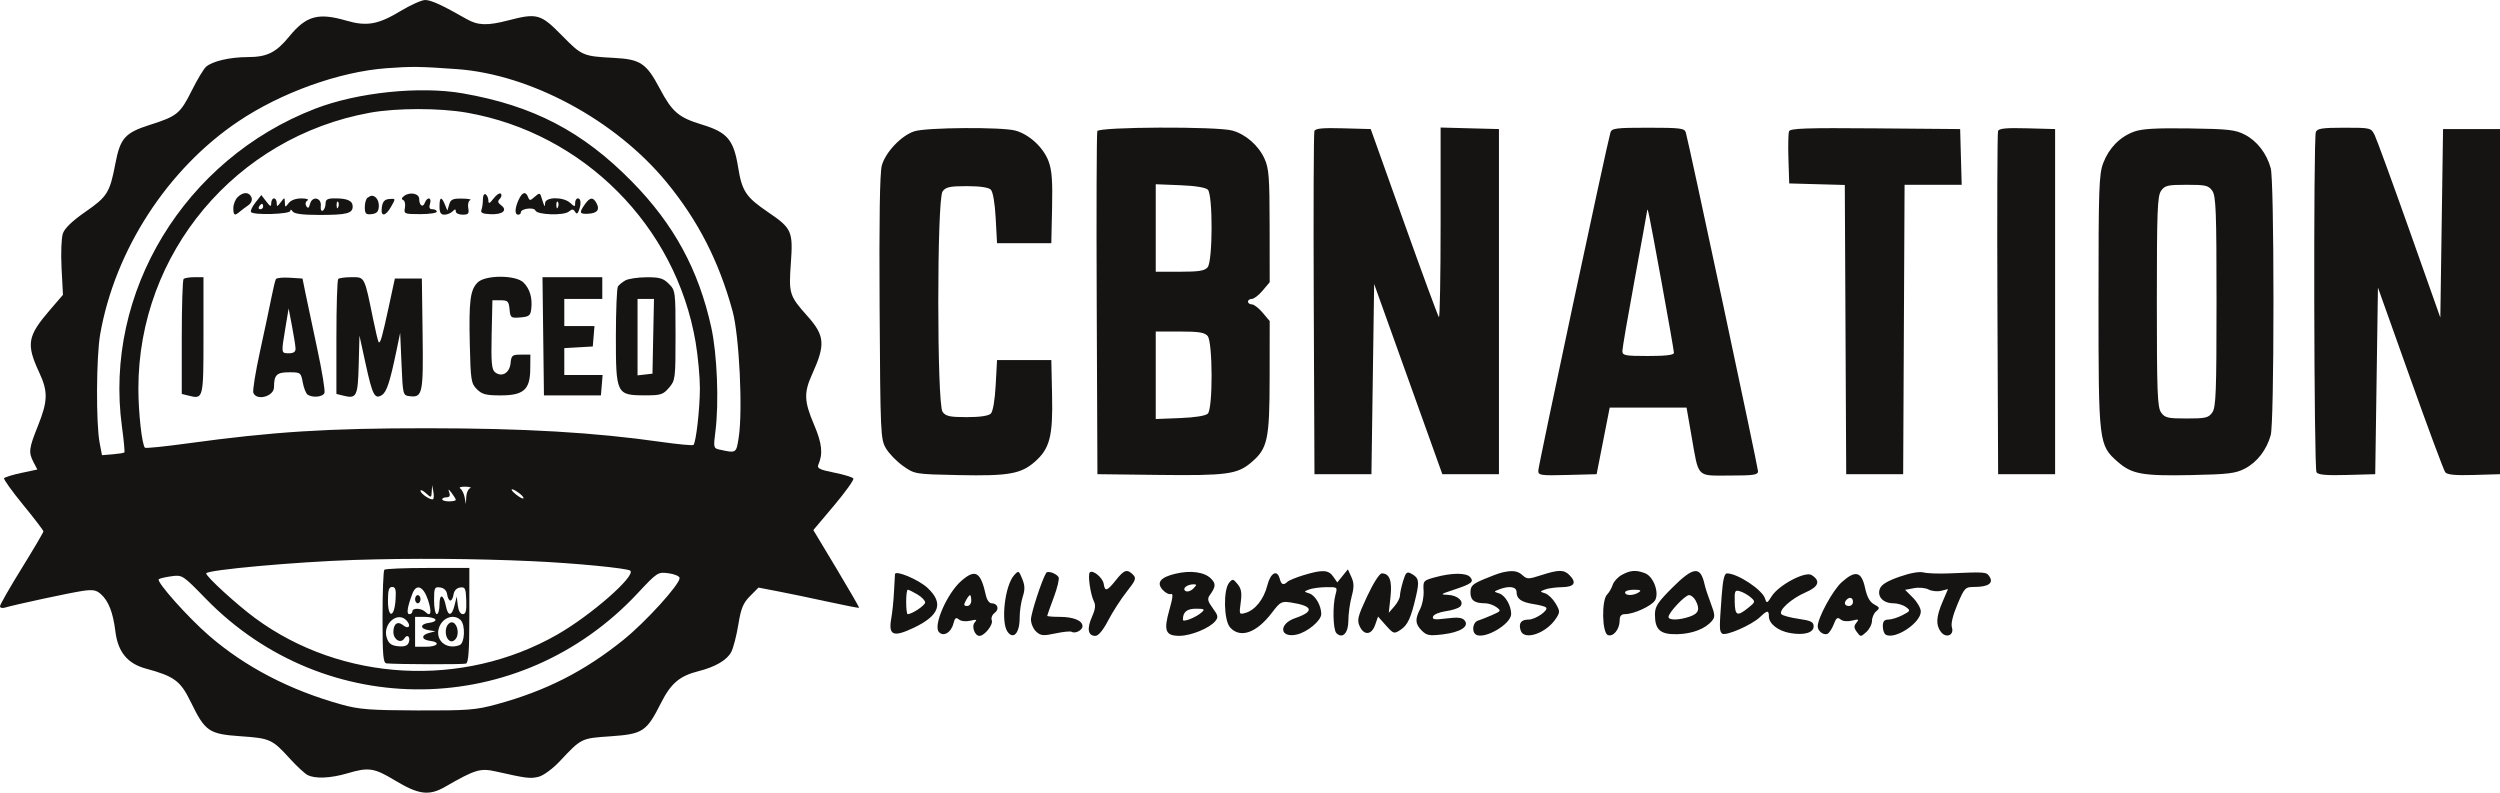
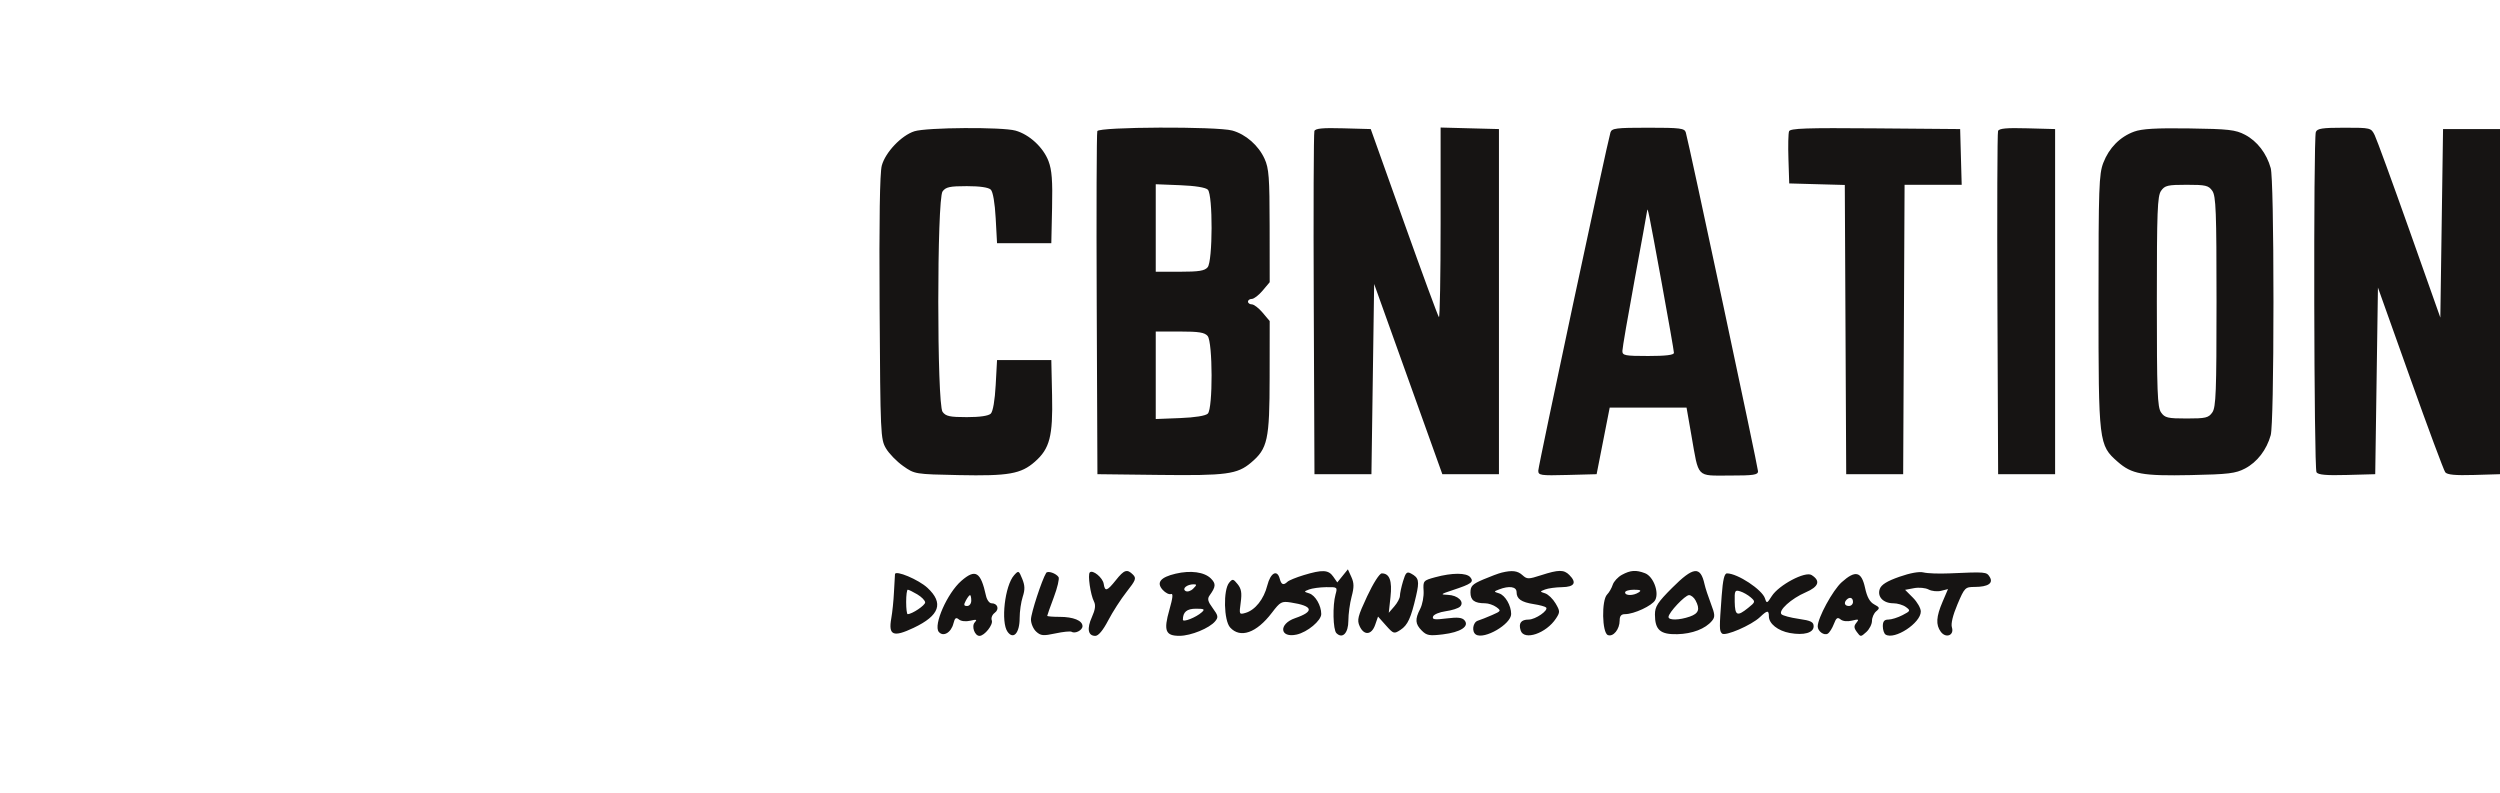
<svg xmlns="http://www.w3.org/2000/svg" width="164" height="52" viewBox="0 0 164 52" fill="none">
  <g id="Group 2119">
    <path id="image 51 (Traced)" fill-rule="evenodd" clip-rule="evenodd" d="M59.986 8.611C59.133 8.883 58.079 9.992 57.845 10.863C57.715 11.35 57.668 14.386 57.702 20.187C57.752 28.487 57.766 28.812 58.118 29.411C58.318 29.753 58.825 30.274 59.245 30.57C60.006 31.106 60.012 31.107 62.9 31.167C66.16 31.234 66.978 31.09 67.888 30.289C68.865 29.431 69.075 28.619 69.016 25.938L68.966 23.62H67.186H65.406L65.317 25.261C65.263 26.26 65.138 26.992 64.997 27.133C64.848 27.281 64.285 27.364 63.425 27.364C62.304 27.364 62.044 27.307 61.832 27.018C61.458 26.505 61.458 13.07 61.832 12.557C62.044 12.268 62.304 12.211 63.425 12.211C64.285 12.211 64.848 12.294 64.997 12.442C65.138 12.582 65.263 13.315 65.317 14.314L65.406 15.955H67.186H68.966L69.016 13.637C69.056 11.847 69.002 11.149 68.782 10.57C68.438 9.664 67.524 8.821 66.612 8.567C65.738 8.324 60.782 8.357 59.986 8.611ZM71.984 8.601C71.937 8.724 71.919 13.838 71.945 19.966L71.991 31.107L76.053 31.155C80.448 31.207 81.163 31.112 82.064 30.352C83.16 29.428 83.284 28.861 83.288 24.748L83.292 21.062L82.831 20.514C82.578 20.212 82.257 19.966 82.119 19.966C81.981 19.966 81.868 19.885 81.868 19.787C81.868 19.689 81.981 19.609 82.119 19.609C82.257 19.609 82.578 19.362 82.831 19.061L83.292 18.512L83.288 14.827C83.285 11.637 83.24 11.044 82.957 10.421C82.559 9.542 81.725 8.811 80.84 8.564C79.84 8.286 72.092 8.318 71.984 8.601ZM86.224 8.595C86.176 8.721 86.157 13.838 86.183 19.966L86.229 31.107H88.097H89.966L90.055 24.868L90.144 18.629L92.38 24.868L94.617 31.107H96.474H98.331V19.787V8.467L96.417 8.417L94.504 8.366V14.641C94.504 18.093 94.454 20.866 94.393 20.805C94.332 20.744 93.301 17.943 92.102 14.581L89.921 8.467L88.116 8.417C86.772 8.379 86.289 8.424 86.224 8.595ZM105.645 8.69C105.427 9.406 100.911 30.567 100.911 30.874C100.911 31.183 101.054 31.205 102.824 31.158L104.738 31.107L105.167 28.924L105.596 26.74H108.117H110.638L110.957 28.567C111.452 31.401 111.258 31.196 113.454 31.196C115.034 31.196 115.327 31.153 115.327 30.918C115.327 30.658 110.791 9.379 110.589 8.69C110.508 8.413 110.231 8.378 108.119 8.378C106.008 8.378 105.73 8.413 105.645 8.69ZM117.362 8.613C117.311 8.744 117.293 9.568 117.322 10.443L117.373 12.033L119.196 12.084L121.019 12.134L121.065 21.621L121.111 31.107H122.98H124.848L124.894 21.615L124.94 12.122H126.814H128.687L128.636 10.295L128.586 8.467L123.019 8.42C118.491 8.382 117.436 8.418 117.362 8.613ZM131.072 8.595C131.024 8.721 131.006 13.838 131.031 19.966L131.077 31.107H132.946H134.815V19.787V8.467L132.987 8.417C131.625 8.379 131.138 8.424 131.072 8.595ZM140 8.634C139.072 8.973 138.356 9.698 137.977 10.681C137.692 11.42 137.662 12.288 137.662 19.787C137.662 29.062 137.679 29.2 138.916 30.289C139.844 31.104 140.537 31.231 143.713 31.166C146.184 31.115 146.655 31.058 147.273 30.735C148.069 30.319 148.693 29.509 148.96 28.543C149.068 28.155 149.139 24.674 149.139 19.787C149.139 14.9 149.068 11.42 148.96 11.031C148.693 10.065 148.069 9.256 147.273 8.84C146.647 8.513 146.205 8.462 143.624 8.425C141.451 8.393 140.509 8.447 140 8.634ZM151.919 8.66C151.754 9.09 151.795 30.718 151.962 30.98C152.069 31.149 152.597 31.196 153.961 31.158L155.815 31.107L155.904 24.986L155.993 18.864L158.112 24.808C159.277 28.076 160.311 30.854 160.408 30.98C160.536 31.145 161.063 31.194 162.293 31.158L164.002 31.107V19.787V8.467H162.133H160.264L160.175 14.651L160.086 20.834L158.055 15.096C156.937 11.941 155.914 9.138 155.781 8.869C155.541 8.383 155.521 8.378 153.783 8.378C152.346 8.378 152.007 8.429 151.919 8.66ZM79.234 12.443C79.57 12.78 79.559 17.124 79.222 17.532C79.028 17.765 78.65 17.826 77.397 17.826H75.817V14.957V12.086L77.41 12.149C78.404 12.188 79.09 12.298 79.234 12.443ZM145.127 12.518C145.366 12.86 145.404 13.855 145.404 19.787C145.404 25.72 145.366 26.715 145.127 27.056C144.88 27.409 144.695 27.453 143.446 27.453C142.198 27.453 142.012 27.409 141.766 27.056C141.526 26.715 141.489 25.72 141.489 19.787C141.489 13.855 141.526 12.86 141.766 12.518C142.012 12.166 142.198 12.122 143.446 12.122C144.695 12.122 144.88 12.166 145.127 12.518ZM109.007 18.555C109.448 20.966 109.81 23.032 109.81 23.146C109.81 23.288 109.283 23.353 108.119 23.353C106.596 23.353 106.428 23.32 106.428 23.025C106.428 22.844 106.789 20.746 107.229 18.361C107.67 15.977 108.039 13.938 108.051 13.832C108.082 13.536 108.143 13.835 109.007 18.555ZM79.222 22.043C79.559 22.451 79.57 26.795 79.234 27.132C79.09 27.276 78.404 27.387 77.41 27.426L75.817 27.488V24.618V21.748H77.397C78.65 21.748 79.028 21.809 79.222 22.043ZM58.711 37.665C58.699 37.784 58.669 38.322 58.643 38.862C58.618 39.401 58.539 40.166 58.468 40.563C58.268 41.683 58.592 41.822 59.932 41.187C61.643 40.377 61.924 39.566 60.842 38.562C60.261 38.022 58.739 37.382 58.711 37.665ZM66.527 37.733C65.918 38.407 65.64 40.822 66.099 41.45C66.486 41.981 66.889 41.521 66.889 40.549C66.889 40.115 66.98 39.485 67.09 39.15C67.245 38.68 67.237 38.411 67.058 37.972C66.835 37.423 66.816 37.414 66.527 37.733ZM68.628 37.584C68.347 38.039 67.631 40.233 67.631 40.638C67.631 40.905 67.786 41.264 67.975 41.436C68.275 41.708 68.438 41.723 69.236 41.552C69.74 41.443 70.218 41.396 70.299 41.446C70.533 41.591 71.012 41.343 71.012 41.077C71.012 40.709 70.414 40.466 69.511 40.466C69.064 40.466 68.698 40.436 68.698 40.398C68.698 40.361 68.892 39.814 69.129 39.183C69.367 38.552 69.507 37.955 69.441 37.856C69.274 37.606 68.727 37.423 68.628 37.584ZM71.49 37.551C71.345 37.697 71.534 39.011 71.766 39.462C71.887 39.699 71.848 39.993 71.63 40.478C71.287 41.238 71.373 41.714 71.852 41.714C72.057 41.713 72.356 41.354 72.698 40.699C72.989 40.141 73.533 39.296 73.907 38.822C74.506 38.063 74.556 37.93 74.325 37.698C73.937 37.31 73.749 37.37 73.2 38.06C72.623 38.783 72.482 38.827 72.404 38.303C72.343 37.896 71.686 37.355 71.49 37.551ZM77.123 37.633C76.122 37.868 75.841 38.218 76.271 38.693C76.45 38.891 76.694 39.015 76.814 38.969C76.968 38.909 76.939 39.207 76.712 40.003C76.32 41.377 76.453 41.716 77.383 41.71C78.128 41.706 79.341 41.209 79.716 40.754C79.935 40.489 79.915 40.382 79.557 39.896C79.231 39.454 79.189 39.282 79.352 39.057C79.761 38.49 79.776 38.291 79.435 37.95C79.01 37.524 78.109 37.401 77.123 37.633ZM85.517 37.73C85.027 37.879 84.551 38.074 84.458 38.164C84.197 38.415 84.054 38.36 83.952 37.97C83.786 37.333 83.346 37.568 83.135 38.406C82.91 39.303 82.34 40.022 81.708 40.205C81.291 40.326 81.283 40.309 81.391 39.52C81.477 38.893 81.431 38.622 81.188 38.322C80.9 37.966 80.854 37.958 80.631 38.227C80.238 38.702 80.281 40.701 80.695 41.16C81.36 41.898 82.427 41.524 83.436 40.197C83.986 39.475 84.07 39.429 84.682 39.523C86.144 39.748 86.243 40.111 84.961 40.551C83.858 40.93 83.943 41.873 85.058 41.628C85.764 41.472 86.674 40.714 86.674 40.28C86.674 39.724 86.285 39.054 85.89 38.928C85.522 38.811 85.522 38.807 85.873 38.67C86.068 38.593 86.57 38.525 86.988 38.518C87.734 38.505 87.746 38.515 87.611 38.995C87.41 39.717 87.445 41.31 87.667 41.533C88.067 41.933 88.453 41.532 88.453 40.717C88.453 40.288 88.549 39.58 88.665 39.143C88.833 38.515 88.829 38.245 88.649 37.849L88.421 37.348L88.074 37.777L87.726 38.207L87.457 37.821C87.145 37.375 86.75 37.356 85.517 37.73ZM92.038 38.133C91.926 38.507 91.835 38.936 91.835 39.086C91.835 39.235 91.67 39.547 91.469 39.778L91.103 40.199L91.216 39.164C91.333 38.093 91.156 37.614 90.645 37.614C90.497 37.614 90.09 38.252 89.685 39.116C89.07 40.431 89.009 40.675 89.192 41.077C89.478 41.706 89.976 41.664 90.21 40.992L90.399 40.447L90.916 41.027C91.416 41.587 91.448 41.597 91.874 41.318C92.348 41.007 92.559 40.546 92.895 39.091C93.123 38.107 93.075 37.897 92.563 37.623C92.291 37.477 92.212 37.554 92.038 38.133ZM98.509 37.564C98.313 37.611 97.772 37.812 97.307 38.011C96.589 38.317 96.462 38.445 96.462 38.865C96.462 39.379 96.727 39.575 97.421 39.575C97.639 39.575 97.972 39.688 98.16 39.825C98.485 40.064 98.472 40.089 97.882 40.347C97.542 40.496 97.123 40.662 96.951 40.715C96.614 40.819 96.526 41.444 96.822 41.628C97.375 41.969 99.132 40.945 99.132 40.28C99.132 39.724 98.743 39.054 98.348 38.928C97.98 38.811 97.98 38.807 98.331 38.67C98.996 38.409 99.487 38.482 99.487 38.84C99.487 39.289 99.796 39.504 100.622 39.632C101.001 39.69 101.361 39.788 101.423 39.85C101.605 40.034 100.727 40.644 100.279 40.644C99.778 40.644 99.604 40.882 99.755 41.359C99.973 42.047 101.433 41.551 102.073 40.572C102.345 40.157 102.343 40.09 102.045 39.583C101.868 39.284 101.561 38.988 101.362 38.924C101.002 38.809 101.002 38.808 101.356 38.67C101.552 38.593 102.053 38.525 102.468 38.518C103.288 38.504 103.454 38.225 102.945 37.716C102.591 37.361 102.243 37.363 101.109 37.73C100.262 38.004 100.176 38.004 99.873 37.73C99.552 37.439 99.199 37.396 98.509 37.564ZM106.396 37.709C106.134 37.852 105.863 38.146 105.794 38.362C105.725 38.579 105.56 38.866 105.426 39C105.053 39.373 105.093 41.513 105.475 41.66C105.832 41.797 106.25 41.279 106.25 40.7C106.25 40.408 106.353 40.288 106.603 40.288C107.191 40.288 108.385 39.732 108.58 39.366C108.854 38.854 108.459 37.811 107.912 37.603C107.318 37.377 106.962 37.402 106.396 37.709ZM109.691 38.565C108.739 39.518 108.564 39.79 108.564 40.313C108.564 41.321 108.913 41.628 110.028 41.603C111.013 41.58 111.874 41.25 112.306 40.727C112.517 40.473 112.507 40.312 112.235 39.601C112.06 39.146 111.872 38.572 111.818 38.327C111.55 37.114 111.088 37.166 109.691 38.565ZM124.597 37.837C123.789 38.121 123.415 38.353 123.314 38.634C123.132 39.142 123.541 39.575 124.204 39.575C124.472 39.575 124.842 39.685 125.026 39.82C125.344 40.053 125.332 40.08 124.802 40.355C124.495 40.514 124.079 40.644 123.878 40.644C123.61 40.644 123.513 40.76 123.513 41.08C123.513 41.319 123.596 41.566 123.696 41.628C124.289 41.994 126.005 40.869 126.005 40.114C126.005 39.9 125.773 39.493 125.489 39.209L124.974 38.693L125.56 38.583C125.882 38.522 126.313 38.562 126.517 38.672C126.721 38.781 127.091 38.819 127.338 38.757L127.789 38.644L127.431 39.48C127.012 40.46 126.981 40.985 127.314 41.441C127.646 41.897 128.21 41.68 128.046 41.16C127.97 40.922 128.104 40.365 128.409 39.644C128.877 38.543 128.914 38.505 129.54 38.503C130.423 38.499 130.783 38.257 130.522 37.842C130.315 37.513 130.274 37.509 127.874 37.614C127.189 37.644 126.428 37.616 126.183 37.552C125.908 37.48 125.303 37.589 124.597 37.837ZM63.063 38.105C62.144 38.904 61.215 41.006 61.584 41.451C61.874 41.801 62.394 41.503 62.545 40.901C62.638 40.532 62.713 40.477 62.905 40.636C63.046 40.754 63.359 40.788 63.654 40.718C64.061 40.622 64.118 40.643 63.946 40.827C63.714 41.074 63.937 41.714 64.255 41.714C64.582 41.714 65.167 40.975 65.061 40.697C65.001 40.542 65.086 40.325 65.252 40.203C65.577 39.965 65.447 39.575 65.043 39.575C64.904 39.575 64.741 39.354 64.682 39.085C64.334 37.503 63.993 37.297 63.063 38.105ZM94.148 37.867C93.368 38.08 93.349 38.102 93.388 38.757C93.411 39.126 93.311 39.657 93.166 39.938C92.812 40.625 92.834 40.932 93.27 41.369C93.59 41.689 93.768 41.721 94.649 41.615C95.809 41.475 96.404 41.093 96.076 40.697C95.92 40.51 95.629 40.478 94.897 40.569C94.112 40.668 93.941 40.644 94.007 40.445C94.052 40.309 94.424 40.153 94.834 40.097C95.244 40.041 95.67 39.904 95.781 39.793C96.093 39.481 95.633 39.043 94.972 39.022C94.467 39.005 94.498 38.976 95.305 38.71C96.537 38.303 96.707 38.177 96.449 37.865C96.2 37.565 95.254 37.566 94.148 37.867ZM112.942 39.085C112.782 41.233 112.784 41.377 112.964 41.558C113.166 41.76 114.896 41.013 115.453 40.483C115.935 40.024 116.039 40.017 116.039 40.438C116.039 40.913 116.636 41.385 117.413 41.525C118.341 41.692 118.975 41.513 118.975 41.085C118.975 40.801 118.798 40.713 118.001 40.598C117.465 40.521 116.955 40.386 116.867 40.297C116.63 40.06 117.506 39.264 118.451 38.858C119.314 38.487 119.445 38.103 118.839 37.722C118.422 37.459 116.687 38.38 116.226 39.108C115.92 39.593 115.893 39.602 115.785 39.259C115.602 38.682 113.982 37.614 113.291 37.614C113.118 37.614 113.02 38.024 112.942 39.085ZM120.817 38.192C120.229 38.718 119.242 40.534 119.242 41.09C119.242 41.412 119.663 41.716 119.904 41.566C120.017 41.496 120.196 41.212 120.302 40.933C120.455 40.529 120.543 40.469 120.741 40.633C120.889 40.756 121.19 40.788 121.494 40.712C121.93 40.603 121.97 40.623 121.781 40.852C121.606 41.065 121.612 41.188 121.81 41.459C122.053 41.792 122.065 41.792 122.43 41.461C122.634 41.276 122.802 40.946 122.802 40.728C122.802 40.51 122.927 40.227 123.081 40.1C123.329 39.893 123.314 39.844 122.947 39.648C122.659 39.494 122.478 39.168 122.348 38.566C122.113 37.483 121.718 37.386 120.817 38.192ZM78.275 38.615C78.117 38.774 77.891 38.844 77.773 38.771C77.524 38.617 77.863 38.334 78.302 38.33C78.52 38.328 78.515 38.375 78.275 38.615ZM60.173 38.989C60.457 39.157 60.69 39.396 60.69 39.52C60.69 39.712 59.83 40.288 59.542 40.288C59.488 40.288 59.444 39.927 59.444 39.486C59.444 39.044 59.492 38.684 59.55 38.684C59.608 38.684 59.889 38.821 60.173 38.989ZM107.496 38.862C107.146 39.088 106.606 39.088 106.606 38.862C106.606 38.764 106.866 38.685 107.185 38.686C107.624 38.688 107.699 38.731 107.496 38.862ZM114.852 39.191C115.165 39.467 115.158 39.494 114.674 39.882C113.957 40.457 113.816 40.393 113.797 39.482C113.781 38.744 113.811 38.686 114.153 38.791C114.358 38.853 114.673 39.033 114.852 39.191ZM63.715 39.397C63.715 39.598 63.597 39.753 63.442 39.753C63.224 39.753 63.207 39.681 63.359 39.397C63.464 39.2 63.587 39.04 63.633 39.04C63.678 39.04 63.715 39.2 63.715 39.397ZM111.227 39.385C111.536 39.963 111.437 40.244 110.851 40.449C110.159 40.69 109.454 40.702 109.454 40.472C109.454 40.192 110.537 39.04 110.801 39.04C110.934 39.04 111.126 39.195 111.227 39.385ZM121.556 39.486C121.556 39.633 121.436 39.753 121.289 39.753C121.011 39.753 120.936 39.542 121.141 39.337C121.345 39.132 121.556 39.207 121.556 39.486ZM78.836 40.166C78.463 40.502 77.597 40.844 77.597 40.655C77.597 40.149 77.855 39.931 78.455 39.931C78.999 39.931 79.057 39.967 78.836 40.166Z" fill="#161413" />
-     <path id="image 51 (Traced)_2" fill-rule="evenodd" clip-rule="evenodd" d="M26.26 0.733C24.814 1.607 24.054 1.742 22.734 1.357C20.871 0.815 20.089 1.031 18.97 2.398C18.109 3.451 17.518 3.743 16.249 3.745C15.082 3.746 13.928 4.015 13.514 4.383C13.36 4.52 12.937 5.226 12.574 5.953C11.823 7.454 11.617 7.624 9.847 8.186C8.2 8.71 7.888 9.059 7.569 10.729C7.205 12.636 7.041 12.9 5.597 13.899C4.748 14.488 4.246 14.969 4.127 15.31C4.026 15.602 3.987 16.596 4.038 17.585L4.13 19.342L3.303 20.301C1.788 22.059 1.702 22.562 2.587 24.466C3.155 25.689 3.138 26.311 2.492 27.927C1.888 29.436 1.861 29.669 2.205 30.33L2.45 30.8L1.398 31.024C0.819 31.147 0.311 31.304 0.268 31.372C0.226 31.441 0.789 32.227 1.519 33.119C2.25 34.011 2.848 34.794 2.848 34.859C2.848 34.924 2.207 36.013 1.424 37.279C0.641 38.545 0 39.665 0 39.768C0 39.871 0.14 39.913 0.311 39.862C0.949 39.67 4.568 38.891 5.391 38.768C6.089 38.664 6.31 38.701 6.616 38.974C7.124 39.427 7.415 40.176 7.569 41.422C7.736 42.767 8.361 43.531 9.563 43.858C11.441 44.368 11.839 44.664 12.514 46.049C13.46 47.989 13.699 48.153 15.796 48.299C17.725 48.433 17.855 48.492 19.039 49.792C19.47 50.264 19.979 50.735 20.171 50.838C20.659 51.1 21.694 51.056 22.797 50.728C24.174 50.318 24.545 50.373 25.885 51.182C27.456 52.131 28.14 52.222 29.187 51.621C31.197 50.466 31.504 50.375 32.568 50.616C34.536 51.062 34.803 51.094 35.346 50.953C35.65 50.874 36.258 50.427 36.698 49.961C38.157 48.412 38.108 48.436 40.057 48.301C42.172 48.154 42.414 47.994 43.359 46.12C44.013 44.824 44.585 44.339 45.828 44.027C46.924 43.751 47.699 43.296 47.972 42.766C48.109 42.501 48.317 41.695 48.434 40.974C48.609 39.904 48.75 39.562 49.202 39.105L49.756 38.546L50.995 38.784C51.677 38.914 53.153 39.221 54.276 39.466C55.399 39.711 56.336 39.894 56.357 39.873C56.378 39.851 55.712 38.695 54.876 37.303L53.355 34.773L54.716 33.158C55.464 32.27 56.033 31.474 55.981 31.39C55.929 31.305 55.362 31.131 54.721 31.004C53.779 30.816 53.58 30.719 53.679 30.494C53.998 29.768 53.927 29.092 53.404 27.864C52.747 26.323 52.726 25.759 53.278 24.545C54.158 22.608 54.11 22.015 52.968 20.736C51.781 19.408 51.737 19.267 51.88 17.269C52.03 15.168 51.946 14.98 50.383 13.916C48.934 12.931 48.673 12.54 48.421 10.97C48.131 9.174 47.715 8.681 46.063 8.178C44.513 7.707 44.099 7.353 43.277 5.802C42.401 4.148 42.011 3.888 40.278 3.797C38.236 3.69 38.175 3.664 36.846 2.312C35.472 0.913 35.227 0.845 33.341 1.337C31.972 1.694 31.35 1.674 30.608 1.249C29.03 0.346 28.277 0 27.892 0C27.662 0 26.928 0.33 26.26 0.733ZM29.979 4.534C34.81 4.882 40.376 7.883 43.715 11.939C45.794 14.464 47.163 17.137 48.059 20.418C48.497 22.023 48.735 26.941 48.459 28.701C48.297 29.742 48.307 29.735 47.199 29.492C46.806 29.407 46.795 29.359 46.932 28.294C47.172 26.411 47.045 23.226 46.659 21.474C45.828 17.696 44.208 14.718 41.467 11.924C38.235 8.63 34.991 6.935 30.368 6.126C27.555 5.633 23.453 6.058 20.677 7.13C12.106 10.438 6.797 19.175 8 27.992C8.122 28.886 8.193 29.645 8.158 29.68C8.123 29.716 7.778 29.77 7.393 29.802L6.691 29.86L6.537 29.057C6.292 27.789 6.314 23.398 6.572 21.927C7.542 16.4 10.996 11.078 15.634 7.963C18.452 6.07 22.256 4.705 25.353 4.475C27.007 4.352 27.543 4.359 29.979 4.534ZM30.632 7.392C38.274 8.733 44.342 14.823 45.632 22.448C45.788 23.373 45.915 24.736 45.913 25.479C45.909 26.837 45.661 29.016 45.491 29.187C45.44 29.237 44.494 29.149 43.389 28.992C38.989 28.364 34.389 28.095 28.03 28.093C21.498 28.091 17.923 28.317 12.317 29.085C10.82 29.291 9.556 29.419 9.509 29.371C9.312 29.174 9.078 27.075 9.078 25.492C9.074 16.61 15.465 8.994 24.264 7.395C26.006 7.078 28.835 7.077 30.632 7.392ZM15.585 12.937C15.431 13.091 15.306 13.412 15.306 13.65C15.306 14.126 15.389 14.177 15.713 13.899C15.832 13.797 16.082 13.608 16.269 13.479C16.48 13.332 16.567 13.132 16.497 12.95C16.355 12.58 15.948 12.574 15.585 12.937ZM26.518 12.848C26.345 12.973 26.32 13.069 26.447 13.122C26.555 13.167 26.608 13.394 26.563 13.626C26.486 14.032 26.523 14.047 27.568 14.047C28.165 14.047 28.653 13.975 28.653 13.887C28.653 13.799 28.528 13.726 28.374 13.726C28.176 13.726 28.128 13.623 28.208 13.37C28.343 12.944 28.029 12.885 27.867 13.306C27.737 13.647 27.502 13.481 27.499 13.045C27.496 12.693 26.899 12.572 26.518 12.848ZM31.679 13.077C31.679 13.32 31.635 13.633 31.582 13.772C31.509 13.961 31.663 14.031 32.195 14.052C32.98 14.083 33.316 13.789 32.869 13.461C32.652 13.303 32.632 13.2 32.785 13.046C32.898 12.933 32.93 12.781 32.856 12.707C32.782 12.633 32.569 12.772 32.383 13.016C32.117 13.361 32.042 13.393 32.039 13.158C32.036 12.992 31.955 12.807 31.857 12.746C31.756 12.684 31.679 12.828 31.679 13.077ZM34.021 13.111C33.767 13.668 33.755 14.083 33.992 14.083C34.09 14.083 34.17 14.012 34.17 13.926C34.17 13.68 35.032 13.575 35.122 13.809C35.233 14.098 36.983 14.155 37.313 13.881C37.525 13.705 37.607 13.706 37.719 13.886C37.825 14.059 37.886 14.042 37.972 13.816C38.14 13.378 38.111 13.013 37.908 13.013C37.81 13.013 37.73 13.146 37.73 13.308C37.73 13.583 37.707 13.583 37.404 13.308C36.95 12.897 35.777 12.909 35.758 13.325C35.744 13.643 35.73 13.62 35.487 12.855C35.423 12.655 35.347 12.665 35.079 12.908C34.786 13.173 34.736 13.176 34.643 12.932C34.488 12.528 34.255 12.595 34.021 13.111ZM16.76 13.282C16.55 13.549 16.417 13.831 16.464 13.908C16.6 14.128 19.043 14.056 19.046 13.832C19.047 13.72 19.11 13.735 19.194 13.867C19.295 14.027 19.828 14.098 20.931 14.1C22.734 14.103 23.136 14.002 23.136 13.548C23.136 13.17 22.793 13.013 21.965 13.013C21.481 13.013 21.357 13.084 21.357 13.359C21.357 13.55 21.277 13.755 21.179 13.815C21.076 13.879 21.02 13.754 21.045 13.521C21.106 12.966 20.481 12.831 20.34 13.37C20.266 13.654 20.201 13.695 20.095 13.523C20.012 13.388 20.041 13.234 20.165 13.155C20.286 13.077 20.119 13.018 19.774 13.016C19.406 13.014 19.079 13.135 18.935 13.325C18.713 13.618 18.698 13.615 18.687 13.281C18.676 12.929 18.672 12.929 18.414 13.27C18.186 13.572 18.153 13.578 18.153 13.315C18.153 13.149 18.073 13.013 17.975 13.013C17.877 13.013 17.795 13.154 17.793 13.325C17.79 13.584 17.733 13.565 17.466 13.216L17.142 12.795L16.76 13.282ZM24.109 12.972C24.008 13.043 23.928 13.327 23.931 13.6C23.936 14.025 24.002 14.091 24.382 14.046C24.716 14.007 24.833 13.883 24.85 13.548C24.871 13.159 24.66 12.841 24.382 12.841C24.333 12.841 24.21 12.899 24.109 12.972ZM25.05 13.586C24.954 14.241 25.281 14.222 25.662 13.55C25.961 13.024 25.96 13.02 25.544 13.054C25.231 13.08 25.105 13.216 25.05 13.586ZM28.831 13.548C28.831 13.944 28.914 14.083 29.152 14.083C29.328 14.083 29.568 13.987 29.686 13.869C29.852 13.703 29.899 13.703 29.899 13.869C29.899 13.987 30.101 14.083 30.348 14.083C30.726 14.083 30.784 14.015 30.717 13.648C30.674 13.408 30.732 13.174 30.847 13.127C30.962 13.08 30.725 13.035 30.32 13.027C29.705 13.016 29.565 13.079 29.466 13.415L29.347 13.816L29.184 13.415C28.96 12.864 28.831 12.912 28.831 13.548ZM38.363 13.41C37.98 13.957 38.011 14.049 38.575 14.022C39.173 13.993 39.362 13.761 39.135 13.335C38.907 12.909 38.699 12.929 38.363 13.41ZM22.19 13.582C22.133 13.724 22.091 13.681 22.082 13.474C22.075 13.286 22.117 13.181 22.176 13.24C22.235 13.299 22.241 13.453 22.19 13.582ZM36.605 13.582C36.549 13.724 36.507 13.681 36.498 13.474C36.49 13.286 36.532 13.181 36.592 13.24C36.651 13.299 36.657 13.453 36.605 13.582ZM17.263 13.548C17.263 13.646 17.178 13.726 17.075 13.726C16.971 13.726 16.936 13.646 16.996 13.548C17.057 13.45 17.141 13.37 17.185 13.37C17.228 13.37 17.263 13.45 17.263 13.548ZM12.043 18.302C11.977 18.367 11.924 20.09 11.924 22.131V25.842L12.369 25.953C13.344 26.199 13.348 26.184 13.348 22.021V18.183H12.755C12.428 18.183 12.108 18.237 12.043 18.302ZM18.1 18.308C18.053 18.386 17.92 18.932 17.805 19.52C17.69 20.108 17.353 21.696 17.057 23.048C16.761 24.4 16.564 25.623 16.618 25.767C16.83 26.318 17.975 26.007 17.975 25.398C17.975 24.595 18.15 24.422 18.965 24.422C19.718 24.422 19.742 24.44 19.861 25.091C19.929 25.459 20.073 25.818 20.181 25.89C20.512 26.11 21.184 26.042 21.285 25.777C21.338 25.64 21.125 24.336 20.811 22.88C20.498 21.424 20.152 19.792 20.043 19.253L19.844 18.272L19.015 18.219C18.558 18.189 18.147 18.229 18.1 18.308ZM22.187 18.302C22.122 18.367 22.068 20.09 22.068 22.131V25.842L22.513 25.953C23.394 26.175 23.476 26.013 23.531 23.94L23.581 22.016L23.989 23.887C24.436 25.933 24.582 26.212 25.054 25.915C25.366 25.718 25.582 25.058 26.01 22.996L26.251 21.837L26.34 23.888C26.428 25.933 26.43 25.938 26.889 25.991C27.72 26.088 27.775 25.818 27.723 21.904L27.674 18.272H26.789H25.903L25.499 20.144C25.068 22.138 24.948 22.554 24.839 22.442C24.801 22.404 24.639 21.731 24.479 20.946C23.901 18.11 23.938 18.183 23.07 18.183C22.65 18.183 22.252 18.237 22.187 18.302ZM31.333 18.53C30.843 19.02 30.753 19.735 30.819 22.604C30.874 24.951 30.906 25.155 31.283 25.532C31.621 25.87 31.88 25.938 32.836 25.938C34.353 25.938 34.774 25.563 34.785 24.202L34.793 23.264H34.17C33.6 23.264 33.543 23.311 33.492 23.834C33.43 24.477 32.902 24.774 32.466 24.411C32.254 24.235 32.212 23.756 32.252 21.945L32.302 19.698H32.836C33.31 19.698 33.376 19.764 33.426 20.288C33.48 20.85 33.513 20.875 34.138 20.823C34.712 20.775 34.801 20.704 34.852 20.256C34.933 19.545 34.757 18.949 34.344 18.535C33.841 18.031 31.834 18.028 31.333 18.53ZM35.635 22.06L35.683 25.938H37.552H39.42L39.476 25.269L39.531 24.601H38.274H37.018V23.719V22.837L37.952 22.783L38.887 22.729L38.942 22.06L38.997 21.392H38.007H37.018V20.501V19.609H38.264H39.51V18.896V18.183H37.548H35.587L35.635 22.06ZM41.022 18.396C40.827 18.507 40.607 18.686 40.535 18.792C40.464 18.898 40.404 20.36 40.402 22.041C40.399 25.84 40.441 25.928 42.264 25.934C43.35 25.937 43.493 25.894 43.885 25.437C44.302 24.952 44.315 24.849 44.315 21.998C44.315 19.114 44.306 19.05 43.878 18.621C43.513 18.255 43.272 18.184 42.41 18.188C41.842 18.192 41.218 18.285 41.022 18.396ZM42.851 22.06L42.802 24.512L42.312 24.568L41.823 24.624V22.117V19.609H42.362H42.901L42.851 22.06ZM19.388 22.863C19.395 23.079 19.263 23.174 18.954 23.174C18.439 23.174 18.443 23.199 18.721 21.515L18.934 20.233L19.155 21.392C19.277 22.029 19.382 22.691 19.388 22.863ZM28.418 32.739C28.298 32.86 27.585 32.394 27.585 32.196C27.585 32.106 27.746 32.178 27.941 32.355C28.288 32.669 28.298 32.666 28.322 32.249L28.346 31.82L28.425 32.237C28.468 32.466 28.465 32.692 28.418 32.739ZM30.833 32.028C30.711 32.077 30.6 32.331 30.587 32.593L30.562 33.068L30.48 32.623C30.434 32.377 30.305 32.118 30.193 32.046C30.08 31.974 30.228 31.92 30.522 31.926C30.816 31.933 30.956 31.978 30.833 32.028ZM29.899 32.79C29.899 32.845 29.699 32.89 29.454 32.89C29.209 32.89 29.009 32.83 29.009 32.756C29.009 32.683 29.138 32.623 29.295 32.623C29.49 32.623 29.547 32.523 29.473 32.311C29.382 32.051 29.409 32.056 29.632 32.345C29.779 32.535 29.899 32.736 29.899 32.79ZM34.068 32.359C34.257 32.502 34.377 32.653 34.335 32.695C34.294 32.736 34.07 32.617 33.839 32.429C33.352 32.034 33.557 31.971 34.068 32.359ZM34.882 36.812C37.693 36.939 41.169 37.275 41.347 37.437C41.723 37.778 38.76 40.371 36.555 41.63C30.355 45.169 22.412 44.733 16.729 40.544C15.52 39.652 13.526 37.828 13.526 37.614C13.526 37.39 19.401 36.857 23.225 36.733C26.974 36.612 31.063 36.64 34.882 36.812ZM25.213 37.376C25.147 37.442 25.094 38.846 25.094 40.496C25.094 43.035 25.135 43.5 25.361 43.519C26.146 43.584 30.377 43.596 30.567 43.532C30.733 43.477 30.789 42.68 30.789 40.358V37.258H28.06C26.559 37.258 25.278 37.311 25.213 37.376ZM44.582 37.921C44.582 38.35 42.36 40.796 40.904 41.97C38.336 44.039 35.814 45.321 32.569 46.205C31.209 46.575 30.687 46.615 27.407 46.605C24.28 46.594 23.568 46.539 22.419 46.221C19.021 45.278 16.104 43.764 13.723 41.707C12.34 40.512 10.246 38.166 10.414 37.998C10.465 37.947 10.836 37.859 11.237 37.804C11.963 37.704 11.979 37.714 13.503 39.279C21.356 47.339 34.102 47.183 41.816 38.932C43.124 37.533 43.156 37.512 43.863 37.607C44.259 37.66 44.582 37.801 44.582 37.921ZM25.949 39.338C25.872 40.528 25.45 40.59 25.45 39.411C25.45 38.711 25.512 38.505 25.727 38.505C25.945 38.505 25.992 38.68 25.949 39.338ZM28.079 39.363C28.344 40.162 28.267 40.507 27.903 40.142C27.646 39.886 27.052 39.863 27.052 40.11C27.052 40.208 26.963 40.288 26.854 40.288C26.651 40.288 26.72 39.824 27.053 38.946C27.312 38.265 27.776 38.454 28.079 39.363ZM29.333 38.996C29.364 39.216 29.459 39.397 29.543 39.397C29.627 39.397 29.722 39.216 29.753 38.996C29.788 38.748 29.953 38.574 30.182 38.541C30.514 38.494 30.557 38.585 30.586 39.388C30.61 40.071 30.555 40.288 30.359 40.288C30.199 40.288 30.073 40.065 30.031 39.709L29.962 39.129L29.819 39.709C29.64 40.435 29.389 40.453 29.249 39.749C29.093 38.971 28.831 38.911 28.831 39.654C28.831 40.002 28.751 40.288 28.653 40.288C28.555 40.288 28.475 39.881 28.475 39.384C28.475 38.549 28.506 38.485 28.876 38.538C29.133 38.574 29.297 38.738 29.333 38.996ZM27.23 39.308C27.23 39.455 27.31 39.575 27.407 39.575C27.505 39.575 27.585 39.455 27.585 39.308C27.585 39.16 27.505 39.04 27.407 39.04C27.31 39.04 27.23 39.16 27.23 39.308ZM26.699 40.738C26.988 41.087 26.787 41.299 26.441 41.011C26.089 40.719 25.806 40.921 25.806 41.463C25.806 41.963 26.298 42.248 26.526 41.879C26.722 41.562 26.95 41.792 26.808 42.164C26.731 42.363 26.524 42.433 26.122 42.394C25.682 42.352 25.506 42.225 25.379 41.862C25.056 40.935 26.115 40.033 26.699 40.738ZM28.557 40.633C28.613 40.724 28.438 40.824 28.167 40.855C27.553 40.926 27.522 41.244 28.119 41.34L28.564 41.412L28.153 41.519C27.608 41.66 27.638 41.967 28.203 42.038C28.923 42.128 28.723 42.427 27.941 42.427H27.23V41.447V40.466H27.842C28.179 40.466 28.5 40.541 28.557 40.633ZM30.219 40.68C30.541 41.002 30.491 42.188 30.151 42.319C29.267 42.659 28.495 41.975 28.815 41.133C29.058 40.492 29.794 40.255 30.219 40.68ZM29.284 41.154C29.15 41.578 29.337 42.071 29.632 42.071C29.758 42.071 29.911 41.939 29.973 41.778C30.126 41.378 29.928 40.823 29.632 40.823C29.498 40.823 29.342 40.972 29.284 41.154Z" fill="#161413" />
  </g>
</svg>